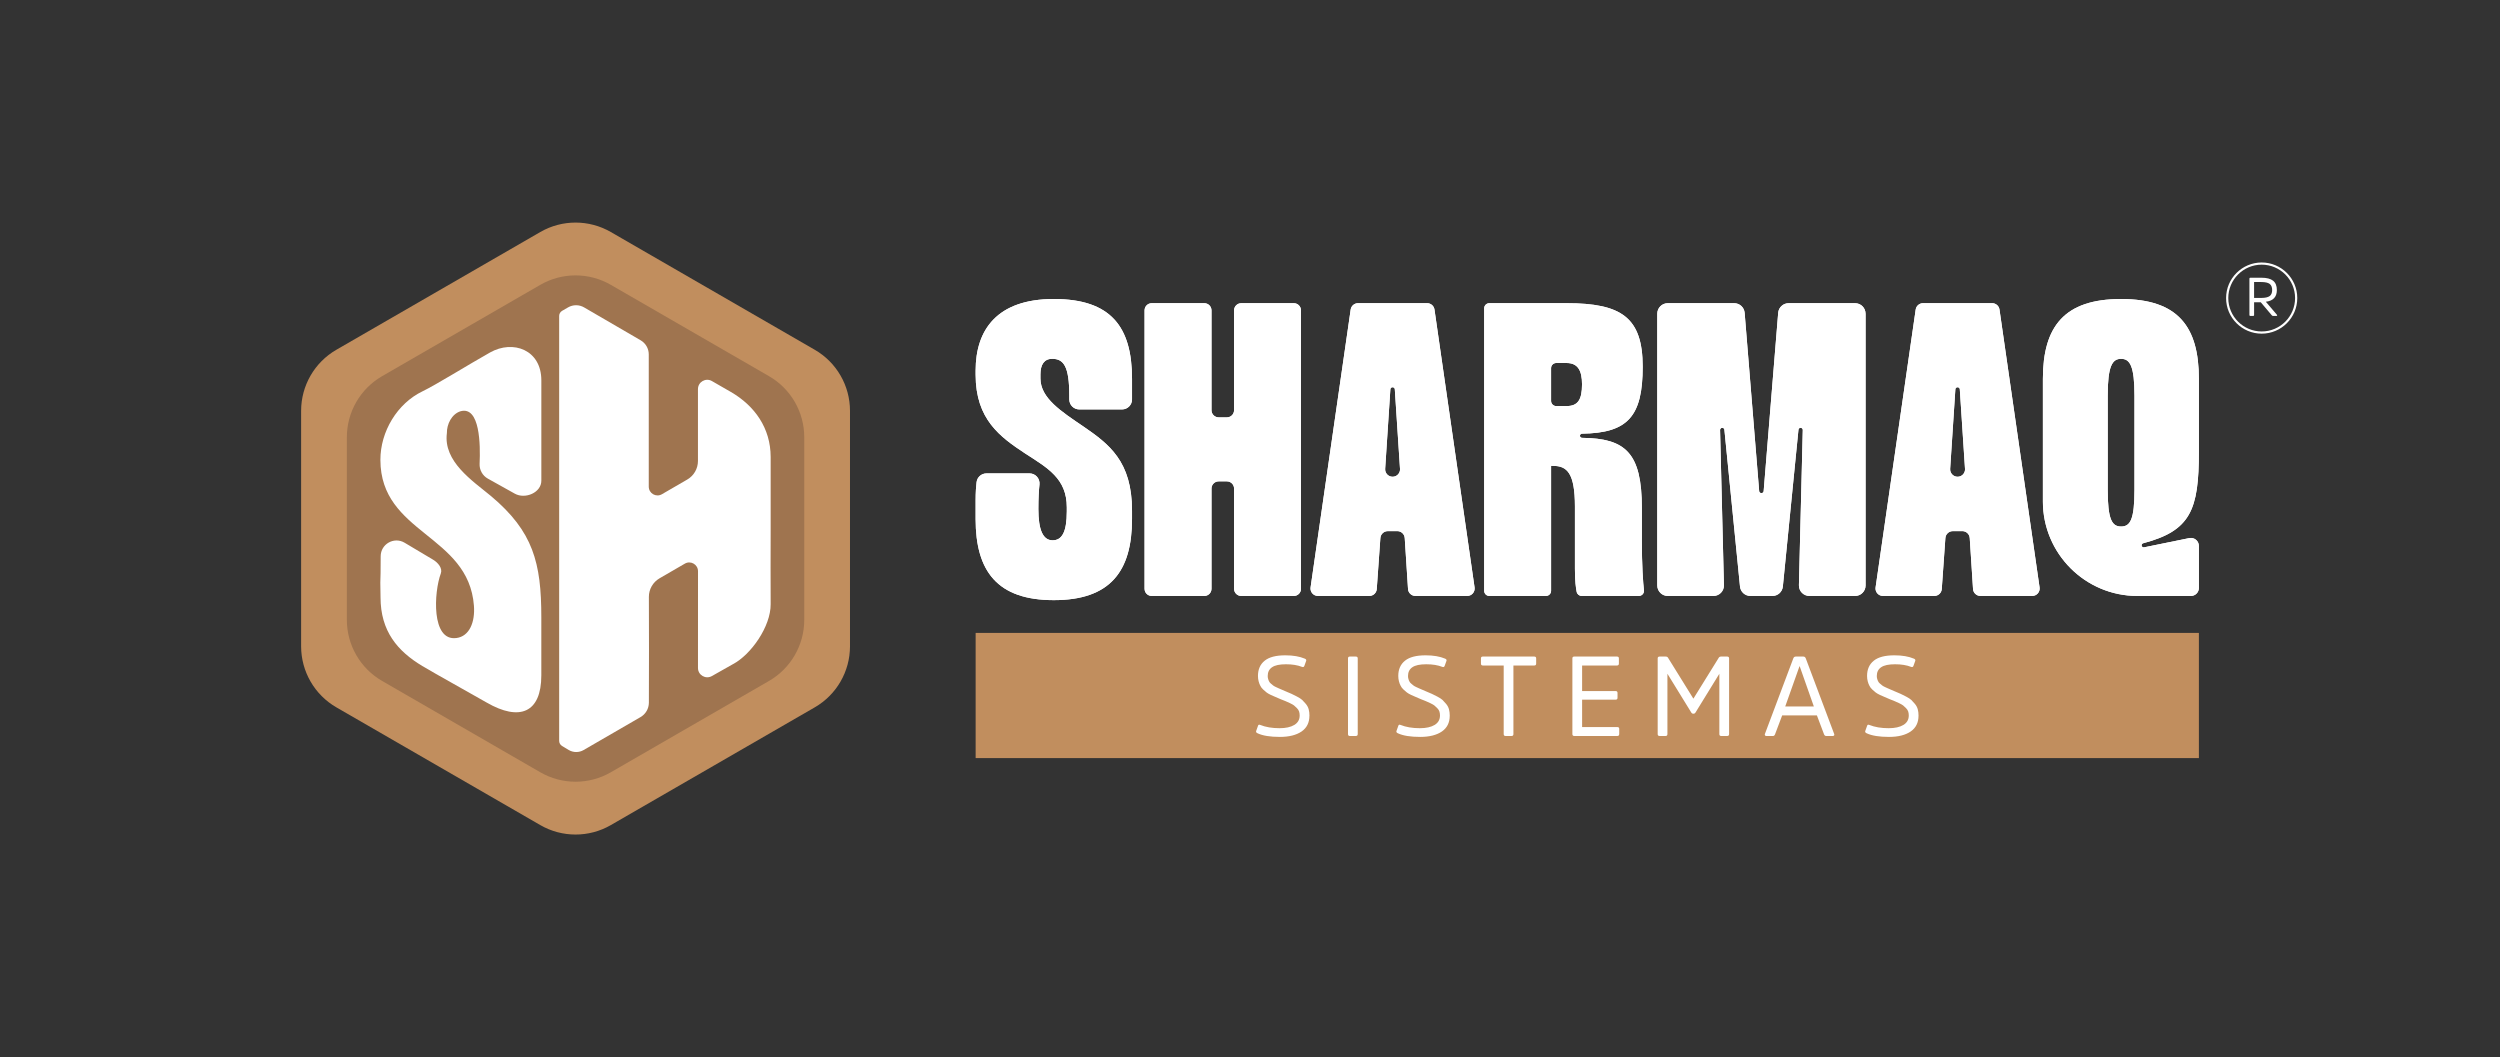
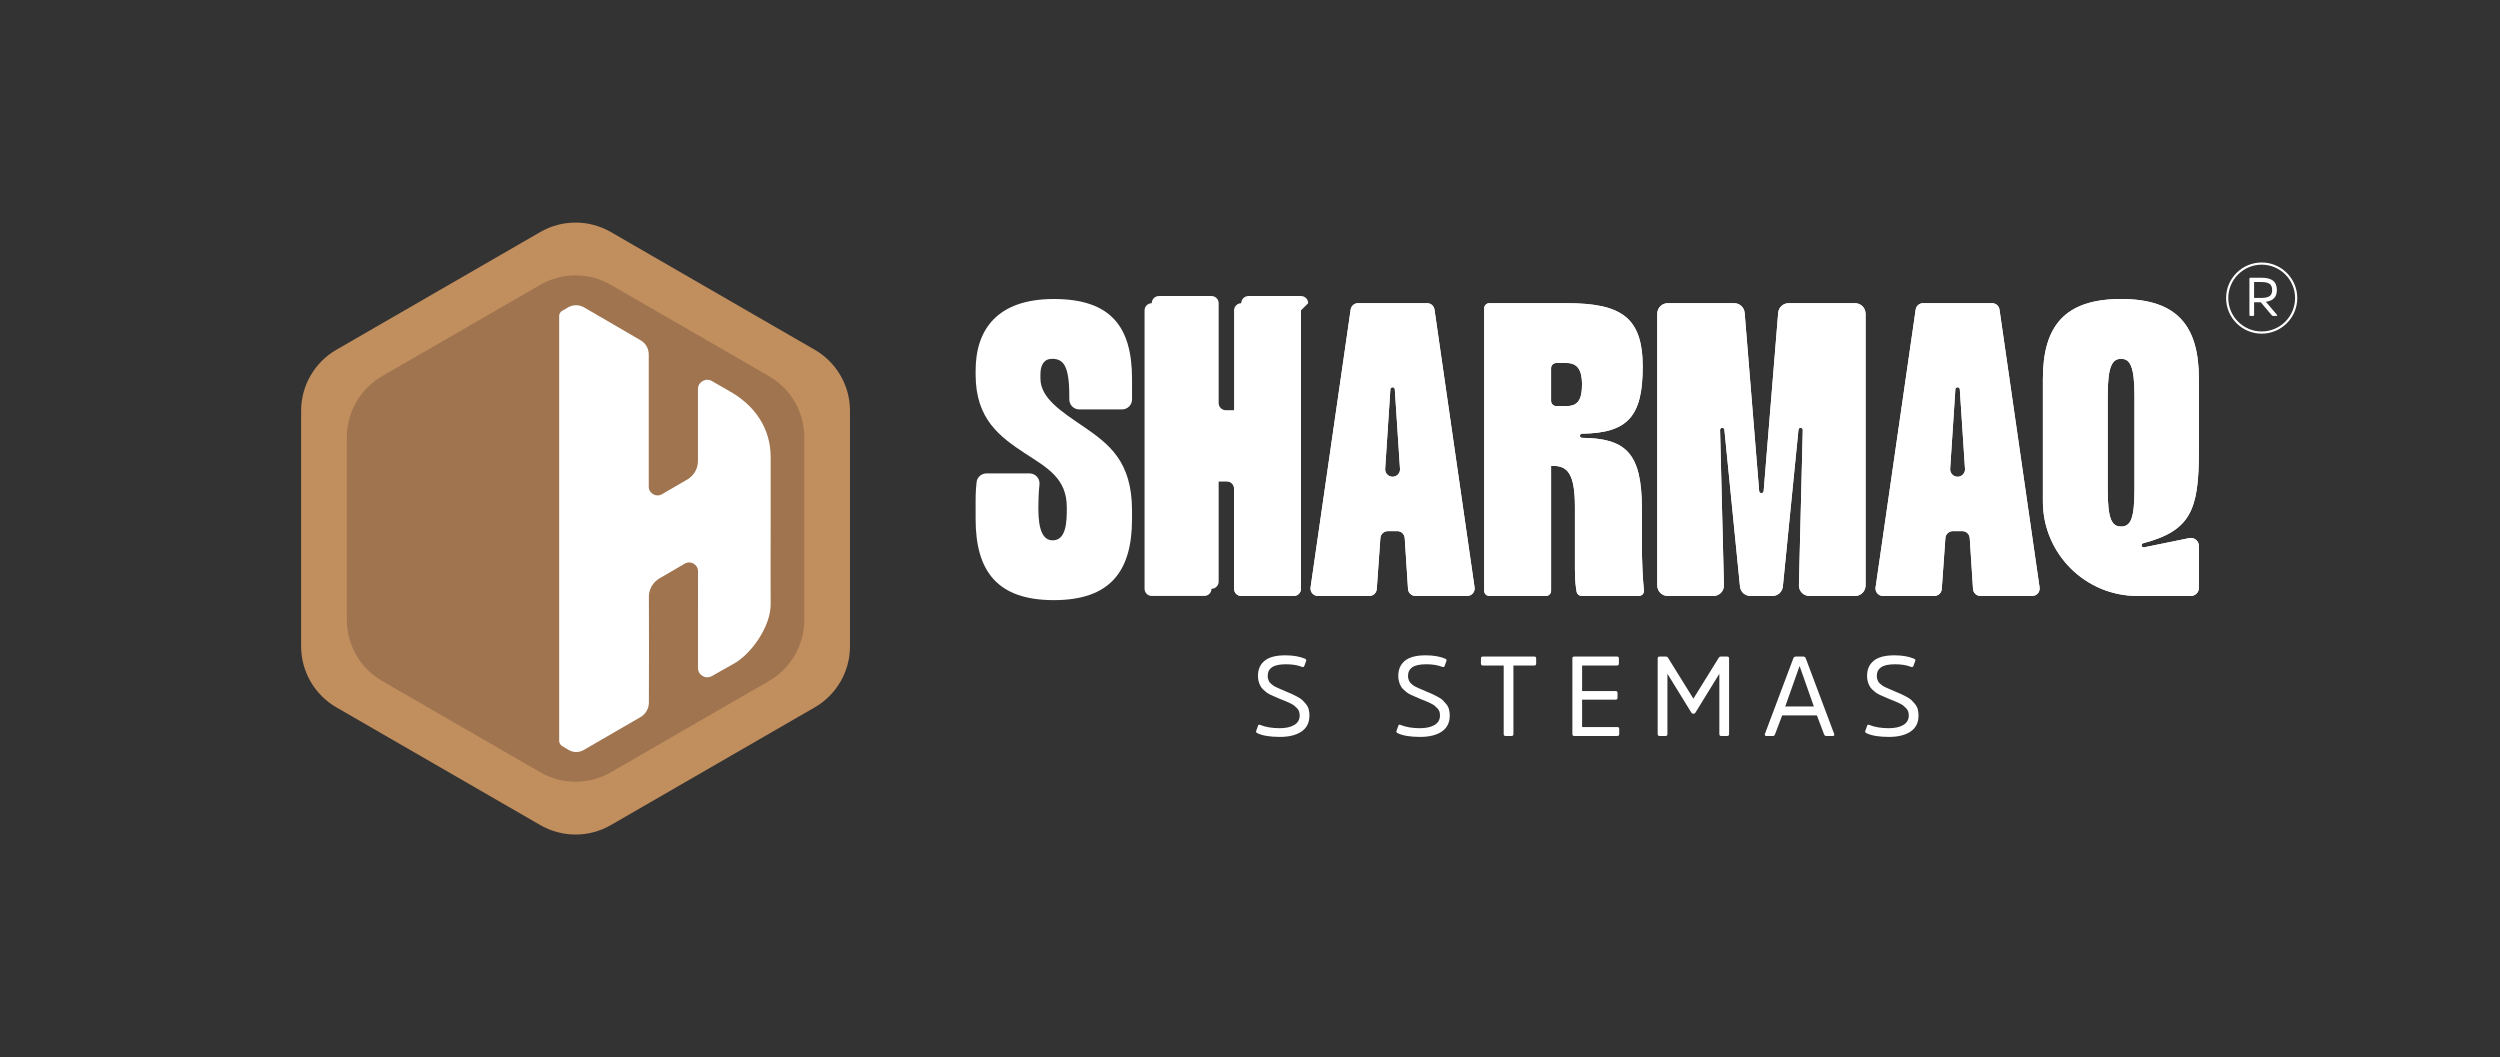
<svg xmlns="http://www.w3.org/2000/svg" id="Layer_1" data-name="Layer 1" viewBox="0 0 2275.11 962.03">
  <rect x="0" y="0" width="2275.11" height="962.03" fill="#333333" stroke="none" />
  <defs>
    <style>
      .cls-1 {
        fill: #c18e5e;
      }

      .cls-1, .cls-2, .cls-3 {
        stroke-width: 0px;
      }

      .cls-2 {
        fill: #9f744f;
      }

      .cls-3 {
        fill: #fff;
      }
    </style>
  </defs>
  <g>
    <g>
      <path class="cls-3" d="M957.89,491.72c8.37,0,12.94-7.23,12.94-26.26v-3.81c0-26.26-17.51-35.78-38.06-49.1-22.46-14.84-44.91-30.83-44.91-71.55v-3.81c0-36.92,19.41-65.08,71.17-65.08s71.17,25.12,71.17,72.69v18.7c0,5.02-4.07,9.09-9.09,9.09h-38.92c-5.02,0-9.09-4.07-9.09-9.09v-3.47c0-27.02-5.33-33.49-15.6-33.49-7.23,0-10.66,5.33-10.66,14.08v3.81c0,17.89,19.03,30.07,39.2,43.77,23.22,15.98,44.15,31.59,44.15,76.5v7.61c0,47.57-19.79,73.83-71.17,73.83s-71.17-26.26-71.17-73.83v-16.75c0-7.64.4-13.07.89-16.86.58-4.52,4.45-7.88,9.01-7.88h39.18c5.42,0,9.6,4.7,9.03,10.09-.54,5.12-1.01,12.39-1.01,22.26,0,19.03,4.19,28.54,12.94,28.54Z" />
      <path class="cls-3" d="M1183.96,282.46v253.36c0,3.61-2.92,6.53-6.53,6.53h-47.84c-3.61,0-6.53-2.92-6.53-6.53v-91.23c0-3.61-2.92-6.53-6.53-6.53h-7.49c-3.61,0-6.53,2.92-6.53,6.53v91.23c0,3.61-2.92,6.53-6.53,6.53h-47.84c-3.61,0-6.53-2.92-6.53-6.53v-253.36c0-3.61,2.92-6.53,6.53-6.53h47.84c3.61,0,6.53,2.92,6.53,6.53v90.84c0,3.61,2.92,6.53,6.53,6.53h7.49c3.61,0,6.53-2.92,6.53-6.53v-90.84c0-3.61,2.92-6.53,6.53-6.53h47.84c3.61,0,6.53,2.92,6.53,6.53Z" />
      <path class="cls-3" d="M1271.61,483.35h-8.65c-3.55,0-6.5,2.75-6.76,6.29l-3.29,46.4c-.25,3.55-3.2,6.29-6.76,6.29h-46.76c-4.13,0-7.29-3.66-6.7-7.74l36.49-252.87c.48-3.33,3.34-5.81,6.7-5.81h62.86c3.37,0,6.22,2.47,6.7,5.81l36.48,252.87c.59,4.08-2.58,7.74-6.7,7.74h-47.1c-3.57,0-6.53-2.77-6.76-6.34l-2.99-46.32c-.23-3.56-3.19-6.34-6.76-6.34ZM1274.07,426.66l-4.74-72.45c-.07-1-.9-1.78-1.9-1.78h-.23c-1.01,0-1.84.78-1.9,1.78l-4.74,72.45c-.26,3.91,2.84,7.22,6.76,7.22h0c3.91,0,7.01-3.31,6.76-7.22Z" />
      <path class="cls-3" d="M1494.14,490.2c0,25.65,1.14,40.05,1.93,46.95.32,2.77-1.85,5.19-4.64,5.19h-52.01c-2.2,0-4.11-1.52-4.57-3.68-.74-3.54-1.6-10.02-1.6-21.06v-56.71c0-30.45-7.23-36.92-19.79-36.92h-1.9v113.69c0,2.58-2.09,4.67-4.67,4.67h-51.55c-2.58,0-4.67-2.09-4.67-4.67v-257.07c0-2.58,2.09-4.67,4.67-4.67h70.31c49.86,0,69.27,12.94,69.27,57.85s-13.3,60.38-55.19,60.88c-1.05.01-1.9.85-1.9,1.9v.02c0,1.05.86,1.89,1.91,1.9,39.67.4,54.42,13.73,54.42,63.93v27.78ZM1425.63,369.55c10.28,0,14.08-5.71,14.08-19.79,0-12.56-3.81-19.41-14.08-19.41h-9.41c-2.58,0-4.67,2.09-4.67,4.67v29.86c0,2.58,2.09,4.67,4.67,4.67h9.41Z" />
      <path class="cls-3" d="M1697.75,285.47v247.33c0,5.27-4.27,9.54-9.54,9.54h-41.57c-5.36,0-9.67-4.42-9.54-9.78l3.51-141.26c.03-1.07-.84-1.96-1.91-1.96h-.12c-.98,0-1.8.74-1.9,1.72l-14.2,142.68c-.49,4.88-4.59,8.6-9.49,8.6h-20.02c-4.9,0-9.01-3.72-9.49-8.6l-14.2-142.68c-.1-.98-.92-1.72-1.9-1.72h-.12c-1.07,0-1.93.88-1.91,1.96l3.51,141.26c.13,5.36-4.18,9.78-9.54,9.78h-41.57c-5.27,0-9.54-4.27-9.54-9.54v-247.33c0-5.27,4.27-9.54,9.54-9.54h60.45c4.97,0,9.11,3.81,9.51,8.77l13.22,162.27c.08.99.91,1.75,1.9,1.75h.29c.99,0,1.82-.76,1.9-1.75l13.22-162.27c.4-4.95,4.54-8.77,9.51-8.77h60.45c5.27,0,9.54,4.27,9.54,9.54Z" />
      <path class="cls-3" d="M1785.79,483.35h-8.65c-3.55,0-6.5,2.75-6.76,6.29l-3.29,46.4c-.25,3.55-3.2,6.29-6.76,6.29h-46.76c-4.13,0-7.29-3.66-6.7-7.74l36.49-252.87c.48-3.33,3.34-5.81,6.7-5.81h62.86c3.37,0,6.22,2.47,6.7,5.81l36.48,252.87c.59,4.08-2.58,7.74-6.7,7.74h-47.1c-3.57,0-6.53-2.77-6.76-6.34l-2.99-46.32c-.23-3.56-3.19-6.34-6.76-6.34ZM1788.24,426.66l-4.74-72.45c-.07-1-.9-1.78-1.9-1.78h-.23c-1.01,0-1.84.78-1.9,1.78l-4.74,72.45c-.26,3.91,2.84,7.22,6.76,7.22h0c3.91,0,7.01-3.31,6.76-7.22Z" />
      <path class="cls-3" d="M1859.12,456.27v-111.46c0-47.57,19.41-72.69,71.17-72.69s70.79,25.12,70.79,72.69v66.22c0,53.08-7.45,71.9-50.71,83.36-.84.22-1.43.98-1.43,1.84h0c0,1.21,1.11,2.11,2.29,1.87l41.1-8.4c4.52-.92,8.75,2.53,8.75,7.14v38.21c0,4.02-3.26,7.29-7.29,7.29h-48.61c-47.53,0-86.07-38.53-86.07-86.07ZM1942.47,360.04c0-27.02-4.19-33.49-12.18-33.49s-12.18,6.47-12.18,33.49v85.63c0,27.02,3.81,33.49,12.18,33.49s12.18-6.47,12.18-33.49v-85.63Z" />
    </g>
    <g>
-       <path class="cls-3" d="M957.89,491.72c8.37,0,12.94-7.23,12.94-26.26v-3.81c0-26.26-17.51-35.78-38.06-49.1-22.46-14.84-44.91-30.83-44.91-71.55v-3.81c0-36.92,19.41-65.08,71.17-65.08s71.17,25.12,71.17,72.69v18.7c0,5.02-4.07,9.09-9.09,9.09h-38.92c-5.02,0-9.09-4.07-9.09-9.09v-3.47c0-27.02-5.33-33.49-15.6-33.49-7.23,0-10.66,5.33-10.66,14.08v3.81c0,17.89,19.03,30.07,39.2,43.77,23.22,15.98,44.15,31.59,44.15,76.5v7.61c0,47.57-19.79,73.83-71.17,73.83s-71.17-26.26-71.17-73.83v-16.75c0-7.64.4-13.07.89-16.86.58-4.52,4.45-7.88,9.01-7.88h39.18c5.42,0,9.6,4.7,9.03,10.09-.54,5.12-1.01,12.39-1.01,22.26,0,19.03,4.19,28.54,12.94,28.54Z" />
-       <path class="cls-3" d="M1183.96,282.46v253.36c0,3.61-2.92,6.53-6.53,6.53h-47.84c-3.61,0-6.53-2.92-6.53-6.53v-91.23c0-3.61-2.92-6.53-6.53-6.53h-7.49c-3.61,0-6.53,2.92-6.53,6.53v91.23c0,3.61-2.92,6.53-6.53,6.53h-47.84c-3.61,0-6.53-2.92-6.53-6.53v-253.36c0-3.61,2.92-6.53,6.53-6.53h47.84c3.61,0,6.53,2.92,6.53,6.53v90.84c0,3.61,2.92,6.53,6.53,6.53h7.49c3.61,0,6.53-2.92,6.53-6.53v-90.84c0-3.61,2.92-6.53,6.53-6.53h47.84c3.61,0,6.53,2.92,6.53,6.53Z" />
+       <path class="cls-3" d="M1183.96,282.46v253.36c0,3.61-2.92,6.53-6.53,6.53h-47.84c-3.61,0-6.53-2.92-6.53-6.53v-91.23c0-3.61-2.92-6.53-6.53-6.53h-7.49v91.23c0,3.61-2.92,6.53-6.53,6.53h-47.84c-3.61,0-6.53-2.92-6.53-6.53v-253.36c0-3.61,2.92-6.53,6.53-6.53h47.84c3.61,0,6.53,2.92,6.53,6.53v90.84c0,3.61,2.92,6.53,6.53,6.53h7.49c3.61,0,6.53-2.92,6.53-6.53v-90.84c0-3.61,2.92-6.53,6.53-6.53h47.84c3.61,0,6.53,2.92,6.53,6.53Z" />
      <path class="cls-3" d="M1271.61,483.35h-8.65c-3.55,0-6.5,2.75-6.76,6.29l-3.29,46.4c-.25,3.55-3.2,6.29-6.76,6.29h-46.76c-4.13,0-7.29-3.66-6.7-7.74l36.49-252.87c.48-3.33,3.34-5.81,6.7-5.81h62.86c3.37,0,6.22,2.47,6.7,5.81l36.48,252.87c.59,4.08-2.58,7.74-6.7,7.74h-47.1c-3.57,0-6.53-2.77-6.76-6.34l-2.99-46.32c-.23-3.56-3.19-6.34-6.76-6.34ZM1274.07,426.66l-4.74-72.45c-.07-1-.9-1.78-1.9-1.78h-.23c-1.01,0-1.84.78-1.9,1.78l-4.74,72.45c-.26,3.91,2.84,7.22,6.76,7.22h0c3.91,0,7.01-3.31,6.76-7.22Z" />
      <path class="cls-3" d="M1494.14,490.2c0,25.65,1.14,40.05,1.93,46.95.32,2.77-1.85,5.19-4.64,5.19h-52.01c-2.2,0-4.11-1.52-4.57-3.68-.74-3.54-1.6-10.02-1.6-21.06v-56.71c0-30.45-7.23-36.92-19.79-36.92h-1.9v113.69c0,2.58-2.09,4.67-4.67,4.67h-51.55c-2.58,0-4.67-2.09-4.67-4.67v-257.07c0-2.58,2.09-4.67,4.67-4.67h70.31c49.86,0,69.27,12.94,69.27,57.85s-13.3,60.38-55.19,60.88c-1.05.01-1.9.85-1.9,1.9v.02c0,1.05.86,1.89,1.91,1.9,39.67.4,54.42,13.73,54.42,63.93v27.78ZM1425.63,369.55c10.28,0,14.08-5.71,14.08-19.79,0-12.56-3.81-19.41-14.08-19.41h-9.41c-2.58,0-4.67,2.09-4.67,4.67v29.86c0,2.58,2.09,4.67,4.67,4.67h9.41Z" />
      <path class="cls-3" d="M1697.75,285.47v247.33c0,5.27-4.27,9.54-9.54,9.54h-41.57c-5.36,0-9.67-4.42-9.54-9.78l3.51-141.26c.03-1.07-.84-1.96-1.91-1.96h-.12c-.98,0-1.8.74-1.9,1.72l-14.2,142.68c-.49,4.88-4.59,8.6-9.49,8.6h-20.02c-4.9,0-9.01-3.72-9.49-8.6l-14.2-142.68c-.1-.98-.92-1.72-1.9-1.72h-.12c-1.07,0-1.93.88-1.91,1.96l3.51,141.26c.13,5.36-4.18,9.78-9.54,9.78h-41.57c-5.27,0-9.54-4.27-9.54-9.54v-247.33c0-5.27,4.27-9.54,9.54-9.54h60.45c4.97,0,9.11,3.81,9.51,8.77l13.22,162.27c.08.99.91,1.75,1.9,1.75h.29c.99,0,1.82-.76,1.9-1.75l13.22-162.27c.4-4.95,4.54-8.77,9.51-8.77h60.45c5.27,0,9.54,4.27,9.54,9.54Z" />
      <path class="cls-3" d="M1785.79,483.35h-8.65c-3.55,0-6.5,2.75-6.76,6.29l-3.29,46.4c-.25,3.55-3.2,6.29-6.76,6.29h-46.76c-4.13,0-7.29-3.66-6.7-7.74l36.49-252.87c.48-3.33,3.34-5.81,6.7-5.81h62.86c3.37,0,6.22,2.47,6.7,5.81l36.48,252.87c.59,4.08-2.58,7.74-6.7,7.74h-47.1c-3.57,0-6.53-2.77-6.76-6.34l-2.99-46.32c-.23-3.56-3.19-6.34-6.76-6.34ZM1788.24,426.66l-4.74-72.45c-.07-1-.9-1.78-1.9-1.78h-.23c-1.01,0-1.84.78-1.9,1.78l-4.74,72.45c-.26,3.91,2.84,7.22,6.76,7.22h0c3.91,0,7.01-3.31,6.76-7.22Z" />
      <path class="cls-3" d="M1859.12,456.27v-111.46c0-47.57,19.41-72.69,71.17-72.69s70.79,25.12,70.79,72.69v66.22c0,53.08-7.45,71.9-50.71,83.36-.84.22-1.43.98-1.43,1.84h0c0,1.21,1.11,2.11,2.29,1.87l41.1-8.4c4.52-.92,8.75,2.53,8.75,7.14v38.21c0,4.02-3.26,7.29-7.29,7.29h-48.61c-47.53,0-86.07-38.53-86.07-86.07ZM1942.47,360.04c0-27.02-4.19-33.49-12.18-33.49s-12.18,6.47-12.18,33.49v85.63c0,27.02,3.81,33.49,12.18,33.49s12.18-6.47,12.18-33.49v-85.63Z" />
    </g>
  </g>
  <g>
    <path class="cls-1" d="M741.45,318.3l-185.59-107.15c-19.85-11.46-44.31-11.46-64.16,0l-185.59,107.15c-19.85,11.46-32.08,32.64-32.08,55.56v214.31c0,22.92,12.23,44.1,32.08,55.56l185.59,107.15c19.85,11.46,44.31,11.46,64.16,0l185.59-107.15c19.85-11.46,32.08-32.64,32.08-55.56v-214.31c0-22.92-12.23-44.1-32.08-55.56Z" />
    <path class="cls-2" d="M699.83,342.33l-143.97-83.12c-19.85-11.46-44.31-11.46-64.16,0l-143.97,83.12c-19.85,11.46-32.08,32.64-32.08,55.56v166.24c0,22.92,12.23,44.1,32.08,55.56l143.97,83.12c19.85,11.46,44.31,11.46,64.16,0l143.97-83.12c19.85-11.46,32.08-32.64,32.08-55.56v-166.24c0-22.92-12.23-44.1-32.08-55.56Z" />
    <g>
-       <path class="cls-3" d="M415.28,580.65c12.03-1.55,17.14-14.59,16.02-29.39-4.92-65.04-85.02-65.35-85.12-132.76-.04-25.68,15.24-51.29,38.39-62.42,12.19-5.86,41.67-24.21,61.44-35.33,20.85-11.72,46.64-2.5,46.64,25.39,0,20.88-.05,75.54,0,91.29.04,10.86-14.65,17.12-24.14,11.83l-24.5-13.66c-4.88-2.72-7.81-7.96-7.55-13.54.81-17.21.4-52.72-17.37-47.79-8.02,2.53-12.53,11.76-12.4,19.87-3.38,25.86,23.11,43.22,40.2,57.35,38.33,32.19,45.74,60.66,45.74,110.17v52.94c0,34.15-19.76,42.06-49.76,24.75-14.62-8.44-46.21-25.86-58.54-33.25-22.47-13.48-38.02-31.63-38.02-62.53,0-5.96-.2-7.34-.2-13.3.22-2.32.3-13.12.33-24.02.02-11.16,12.18-18.05,21.77-12.34l25.92,15.44c4.42,2.63,8.82,7.73,7.03,12.55-6.3,16.95-8.81,61.7,14.09,58.74Z" />
      <path class="cls-3" d="M664.95,356.6c21.85,12.62,36.36,32.98,36.38,59.26.02,22.32,0,44.67,0,67s-.18,44.67,0,67c.16,20.28-17.95,46.02-34.47,54.64-2.48,1.36-11.31,6.36-19.02,10.75-5.65,3.21-12.66-.87-12.65-7.37.02-18.02.03-68.1.03-88.04,0-6.15-6.66-9.99-11.98-6.9l-23.02,13.35c-6.03,3.5-9.74,9.95-9.71,16.93.08,20,.2,75.28,0,96.35-.05,5.38-2.95,10.33-7.61,13.02-14.06,8.09-39.61,22.92-51.75,29.97-4.18,2.43-9.34,2.43-13.52,0l-6.14-3.7c-1.62-.98-2.62-2.74-2.62-4.63,0-21.25.02-147.53,0-192.17-.02-45.19,0-173.04,0-194.55,0-1.91,1.02-3.68,2.68-4.64,1.8-1.04,4.08-2.35,5.45-3.15,4.52-2.61,10.08-2.59,14.58.04,12.37,7.22,37.52,21.89,51.42,29.91,4.58,2.65,7.4,7.54,7.4,12.83v120.37c0,6.15,6.66,9.99,11.98,6.9l23.08-13.39c6.01-3.49,9.71-9.91,9.71-16.86,0-13.79,0-50.84,0-65.41,0-6.53,7.07-10.6,12.71-7.33,7.22,4.18,15.18,8.78,17.06,9.81Z" />
    </g>
  </g>
-   <rect class="cls-1" x="887.87" y="575.98" width="1113.22" height="113.92" />
  <g>
    <path class="cls-3" d="M1191.62,651.39c0,6.24-2.37,11-7.11,14.29-4.81,3.29-11.4,4.94-19.77,4.94-8.86,0-15.62-1.1-20.29-3.3-1.1-.48-1.54-1.13-1.34-1.96l1.65-4.63c.27-1.17.96-1.51,2.06-1.03,4.94,1.99,10.81,2.99,17.61,2.99,5.7,0,10.19-.99,13.49-2.99,3.23-1.99,4.84-4.84,4.84-8.55,0-1.3-.17-2.5-.51-3.6-.34-1.1-1.03-2.16-2.06-3.19-1.03-.96-1.89-1.75-2.57-2.37-.69-.55-1.96-1.27-3.81-2.16-1.92-.82-3.23-1.41-3.91-1.75-.69-.27-2.23-.89-4.63-1.85-1.99-.82-3.5-1.48-4.53-1.96-1.1-.41-2.51-1.03-4.22-1.85-1.72-.82-3.02-1.58-3.91-2.27-.89-.69-1.92-1.58-3.09-2.68-1.17-1.1-2.03-2.23-2.57-3.4-.62-1.1-1.13-2.44-1.54-4.02-.41-1.51-.62-3.16-.62-4.94,0-5.97,2.06-10.61,6.18-13.9,4.05-3.23,10.26-4.84,18.64-4.84,7.14,0,13.08,1.01,17.82,3.03,1.1.42,1.51,1.08,1.24,1.98l-1.65,4.57c-.34,1.03-1.07,1.34-2.16.93-3.98-1.58-8.86-2.37-14.62-2.37s-9.96.89-12.56,2.67c-2.68,1.78-4.02,4.46-4.02,8.02,0,.96.14,1.88.41,2.78.27.89.58,1.65.93,2.26.27.62.79,1.23,1.54,1.85.75.68,1.41,1.23,1.96,1.64.48.41,1.3.89,2.47,1.44,1.17.62,2.06,1.03,2.68,1.23.55.27,1.58.72,3.09,1.34,1.51.62,2.54,1.06,3.09,1.33,2.68,1.17,4.53,1.96,5.56,2.37,1.03.48,2.68,1.3,4.94,2.47,2.2,1.17,3.77,2.19,4.74,3.08.96.96,2.06,2.16,3.3,3.6,1.24,1.51,2.09,3.12,2.57,4.83.48,1.78.72,3.77.72,5.96Z" />
-     <path class="cls-3" d="M1226.74,599.15c0-1.1.55-1.65,1.65-1.65h5.46c1.17,0,1.75.55,1.75,1.65v68.89c0,1.17-.58,1.75-1.75,1.75h-5.46c-1.1,0-1.65-.58-1.65-1.75v-68.89Z" />
    <path class="cls-3" d="M1319.31,651.39c0,6.24-2.37,11-7.11,14.29-4.81,3.29-11.4,4.94-19.77,4.94-8.86,0-15.62-1.1-20.29-3.3-1.1-.48-1.54-1.13-1.34-1.96l1.65-4.63c.27-1.17.96-1.51,2.06-1.03,4.94,1.99,10.81,2.99,17.61,2.99,5.7,0,10.19-.99,13.49-2.99,3.23-1.99,4.84-4.84,4.84-8.55,0-1.3-.17-2.5-.51-3.6-.34-1.1-1.03-2.16-2.06-3.19-1.03-.96-1.89-1.75-2.57-2.37-.69-.55-1.96-1.27-3.81-2.16-1.92-.82-3.23-1.41-3.91-1.75-.69-.27-2.23-.89-4.63-1.85-1.99-.82-3.5-1.48-4.53-1.96-1.1-.41-2.51-1.03-4.22-1.85-1.72-.82-3.02-1.58-3.91-2.27-.89-.69-1.92-1.58-3.09-2.68-1.17-1.1-2.03-2.23-2.57-3.4-.62-1.1-1.13-2.44-1.54-4.02-.41-1.51-.62-3.16-.62-4.94,0-5.97,2.06-10.61,6.18-13.9,4.05-3.23,10.26-4.84,18.64-4.84,7.14,0,13.08,1.01,17.81,3.03,1.1.42,1.51,1.08,1.24,1.98l-1.65,4.57c-.34,1.03-1.06,1.34-2.16.93-3.98-1.58-8.86-2.37-14.62-2.37s-9.96.89-12.56,2.67c-2.68,1.78-4.02,4.46-4.02,8.02,0,.96.14,1.88.41,2.78.27.89.58,1.65.93,2.26.27.62.79,1.23,1.54,1.85.75.68,1.41,1.23,1.96,1.64.48.41,1.3.89,2.47,1.44,1.17.62,2.06,1.03,2.68,1.23.55.27,1.58.72,3.09,1.34,1.51.62,2.54,1.06,3.09,1.33,2.68,1.17,4.53,1.96,5.56,2.37,1.03.48,2.68,1.3,4.94,2.47,2.2,1.17,3.78,2.19,4.74,3.08.96.96,2.06,2.16,3.29,3.6,1.24,1.51,2.09,3.12,2.57,4.83.48,1.78.72,3.77.72,5.96Z" />
    <path class="cls-3" d="M1347.73,599.13c0-1.08.55-1.63,1.65-1.63h46.85c1.17,0,1.75.54,1.75,1.63v4.78c0,1.15-.58,1.73-1.75,1.73h-18.95v62.4c0,1.17-.58,1.75-1.75,1.75h-5.35c-1.17,0-1.75-.58-1.75-1.75v-62.4h-18.95c-1.17,0-1.75-.58-1.75-1.73v-4.78Z" />
    <path class="cls-3" d="M1439.79,636.74v24.92h32.03c1.17,0,1.75.55,1.75,1.65v4.63c0,1.24-.58,1.85-1.75,1.85h-39.11c-1.18,0-1.77-.58-1.77-1.75v-68.89c0-1.1.55-1.65,1.67-1.65h38.9c1.17,0,1.75.55,1.75,1.65v4.74c0,1.17-.58,1.75-1.75,1.75h-31.72v23.27h30.58c1.1,0,1.65.58,1.65,1.75v4.32c0,1.17-.55,1.75-1.65,1.75h-30.58Z" />
    <path class="cls-3" d="M1541.06,649.51c-.89,0-1.54-.38-1.95-1.13l-21.68-35.22v54.88c0,1.17-.56,1.75-1.67,1.75h-5.42c-1.18,0-1.77-.58-1.77-1.75v-68.89c0-1.1.59-1.65,1.77-1.65h5.52c.97,0,1.67.34,2.08,1.03l23.12,37.28,23.12-37.28c.42-.68,1.11-1.03,2.08-1.03h5.52c1.18,0,1.77.55,1.77,1.65v68.89c0,1.17-.59,1.75-1.77,1.75h-5.42c-1.11,0-1.67-.58-1.67-1.75v-54.88l-21.68,35.22c-.41.76-1.06,1.13-1.95,1.13Z" />
    <path class="cls-3" d="M1641.1,597.5c1.1,0,1.85.58,2.27,1.75l25.85,68.79c.14.48.1.89-.1,1.24-.27.34-.69.51-1.24.51h-5.97c-.89,0-1.54-.51-1.96-1.54l-6.49-17.2h-31.61l-6.49,17.2c-.41,1.03-1.03,1.54-1.85,1.54h-6.08c-.55,0-.93-.17-1.13-.51-.27-.34-.34-.75-.21-1.24l25.85-68.79c.41-1.17,1.17-1.75,2.27-1.75h6.9ZM1650.68,642.92l-12.87-36.56h-.21l-12.97,36.56h26.05Z" />
    <path class="cls-3" d="M1745.93,651.39c0,6.24-2.37,11-7.11,14.29-4.81,3.29-11.4,4.94-19.77,4.94-8.86,0-15.62-1.1-20.29-3.3-1.1-.48-1.54-1.13-1.34-1.96l1.65-4.63c.27-1.17.96-1.51,2.06-1.03,4.94,1.99,10.81,2.99,17.61,2.99,5.7,0,10.19-.99,13.49-2.99,3.23-1.99,4.84-4.84,4.84-8.55,0-1.3-.17-2.5-.51-3.6-.34-1.1-1.03-2.16-2.06-3.19-1.03-.96-1.89-1.75-2.57-2.37-.69-.55-1.96-1.27-3.81-2.16-1.92-.82-3.23-1.41-3.91-1.75-.69-.27-2.23-.89-4.63-1.85-1.99-.82-3.5-1.48-4.53-1.96-1.1-.41-2.51-1.03-4.22-1.85-1.72-.82-3.02-1.58-3.91-2.27-.89-.69-1.92-1.58-3.09-2.68-1.17-1.1-2.03-2.23-2.57-3.4-.62-1.1-1.13-2.44-1.54-4.02-.41-1.51-.62-3.16-.62-4.94,0-5.97,2.06-10.61,6.18-13.9,4.05-3.23,10.26-4.84,18.64-4.84,7.14,0,13.08,1.01,17.81,3.03,1.1.42,1.51,1.08,1.24,1.98l-1.65,4.57c-.34,1.03-1.06,1.34-2.16.93-3.98-1.58-8.86-2.37-14.62-2.37s-9.96.89-12.56,2.67c-2.68,1.78-4.02,4.46-4.02,8.02,0,.96.14,1.88.41,2.78.27.89.58,1.65.93,2.26.27.62.79,1.23,1.54,1.85.75.68,1.41,1.23,1.96,1.64.48.41,1.3.89,2.47,1.44,1.17.62,2.06,1.03,2.68,1.23.55.27,1.58.72,3.09,1.34,1.51.62,2.54,1.06,3.09,1.33,2.68,1.17,4.53,1.96,5.56,2.37,1.03.48,2.68,1.3,4.94,2.47,2.2,1.17,3.78,2.19,4.74,3.08.96.96,2.06,2.16,3.29,3.6,1.24,1.51,2.09,3.12,2.57,4.83.48,1.78.72,3.77.72,5.96Z" />
  </g>
  <g>
    <path class="cls-3" d="M2057.99,252.74c4.81,0,8.36.91,10.64,2.73,2.27,1.85,3.41,4.68,3.41,8.47,0,6.31-3.35,9.86-10.04,10.66l10.09,11.85c.2.27.26.51.2.74-.1.23-.33.35-.69.35h-2.99c-.46,0-.86-.21-1.22-.64l-10.01-11.85h-6.05v11.65c0,.56-.28.84-.84.84h-2.58c-.56,0-.84-.28-.84-.84v-33.16c0-.53.28-.79.84-.79h10.09ZM2057.81,271.13c3.63,0,6.21-.58,7.73-1.73,1.49-1.12,2.23-2.94,2.23-5.45s-.76-4.44-2.28-5.6c-1.55-1.12-4.08-1.69-7.58-1.69h-6.59v14.47h6.49Z" />
    <path class="cls-3" d="M2058.23,303.65c-17.86,0-32.39-14.53-32.39-32.39s14.53-32.39,32.39-32.39,32.39,14.53,32.39,32.39-14.53,32.39-32.39,32.39ZM2058.23,240.86c-16.76,0-30.39,13.63-30.39,30.39s13.63,30.39,30.39,30.39,30.39-13.63,30.39-30.39-13.63-30.39-30.39-30.39Z" />
  </g>
</svg>